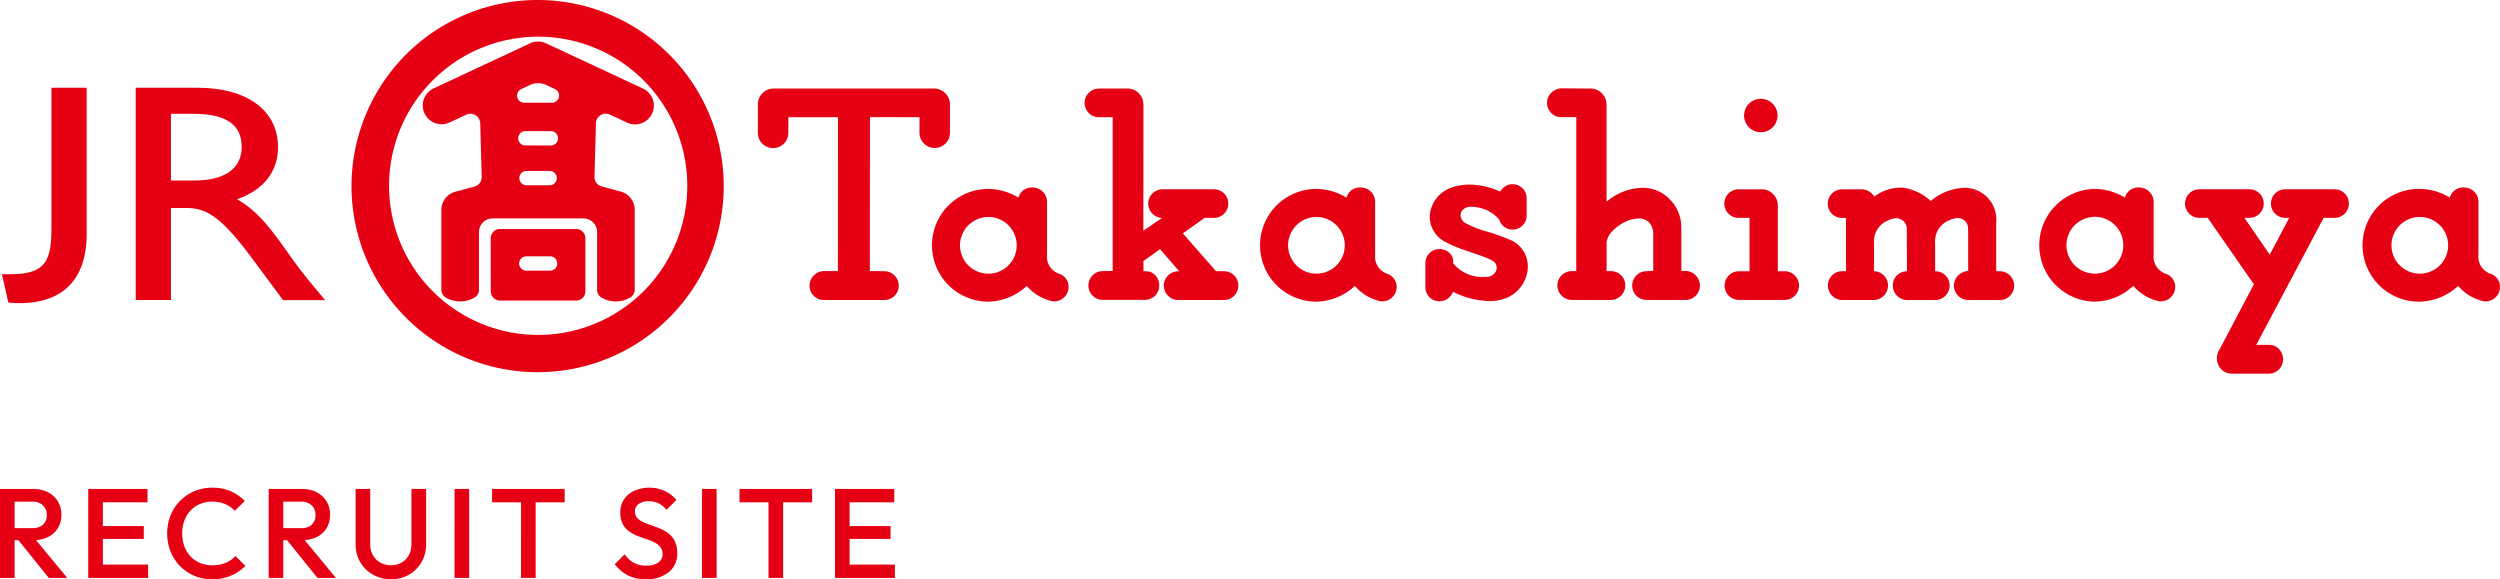
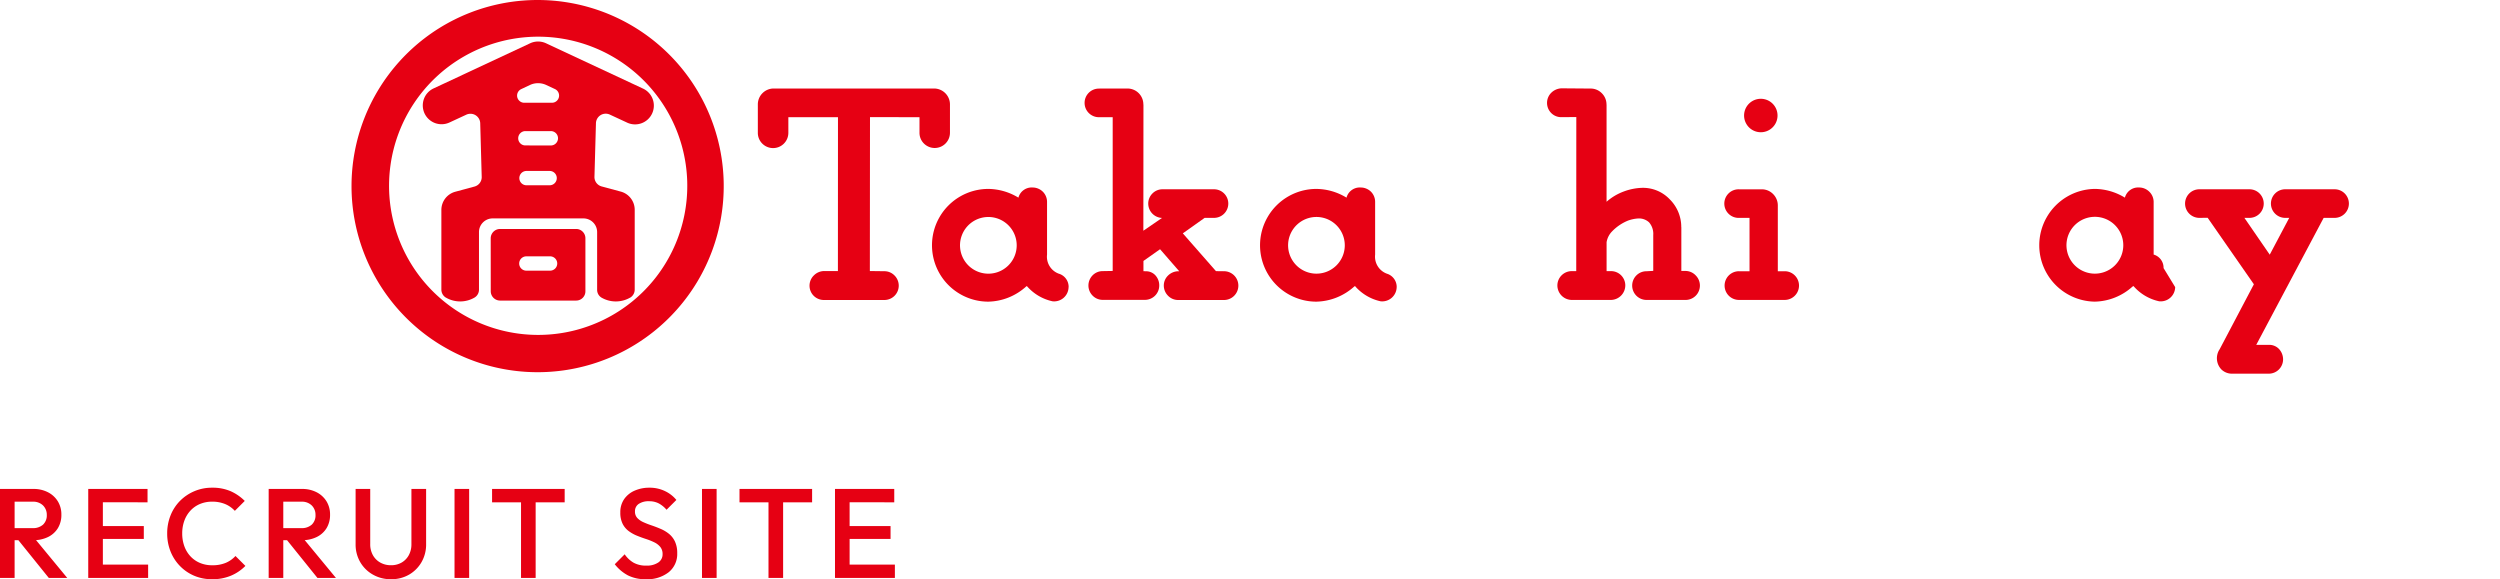
<svg xmlns="http://www.w3.org/2000/svg" width="216.28" height="50.11" viewBox="0 0 216.28 50.11">
  <g id="group_2812" data-name="group 2812" transform="translate(-19.836 -19)">
    <g id="group_38" data-name="group 38" transform="translate(20 26.591)">
-       <path id="path_166" data-name="path 166" d="M7.333,25.754c0,3.421-1.584,5.982-5.842,5.982a8.424,8.424,0,0,1-.934-.058L0,29.229H.776c3.233,0,3.511-1.4,3.511-4.255V13.1H7.333Z" transform="translate(0 -13.1)" fill="#e60013" />
-       <path id="path_167" data-name="path 167" d="M25.18,13.1c4.29,0,6.965,1.97,6.965,5.145,0,2.128-1.277,3.718-3.547,4.5,1.93,1.1,3.11,2.8,4.728,5.094.9,1.264,1.431,1.884,2.89,3.635H32.581l-2.8-3.772c-2.793-3.772-4.07-4.2-5.621-4.2H22.881V31.46H19.834V13.1Zm-2.3,8.028h1.957c3.264,0,4.2-1.459,4.164-3-.029-1.72-1.212-2.773-4.164-2.773H22.881Z" transform="translate(-8.256 -13.1)" fill="#e60013" />
-     </g>
+       </g>
    <g id="group_39" data-name="group 39" transform="translate(50.247 18.997)">
-       <path id="path_168" data-name="path 168" d="M216.171,37.485a7.291,7.291,0,0,1-2.783-.769l-.029-.019-.013.035a1.253,1.253,0,0,1-1.168.787,1.211,1.211,0,0,1-1.212-1.214V34.217a1.214,1.214,0,0,1,1.212-1.212,1.257,1.257,0,0,1,.895.354.992.992,0,0,1,.3.7v.186a3.269,3.269,0,0,0,2.777,1.164.392.392,0,0,1,.058,0,.876.876,0,0,0,.862-.493h0a.7.7,0,0,0,.035-.5c-.087-.327-.433-.5-1.18-.782-.564-.191-1.619-.562-1.834-.633a9.3,9.3,0,0,1-1.334-.58,2.481,2.481,0,0,1-1.415-2.233,2.787,2.787,0,0,1,2.03-2.549,4.545,4.545,0,0,1,1.449-.212,6.5,6.5,0,0,1,2.6.6l.032-.006a1.212,1.212,0,0,1,2.274.585v1.5a1.212,1.212,0,0,1-2.37.362l.016.009a3.179,3.179,0,0,0-2.488-1.125.917.917,0,0,0-.745.325h0a.684.684,0,0,0-.1.571.769.769,0,0,0,.409.516,9.252,9.252,0,0,0,2,.772,18.592,18.592,0,0,1,2.043.755,2.5,2.5,0,0,1,1.337,2.247,2.993,2.993,0,0,1-1.76,2.658,3.78,3.78,0,0,1-1.9.289Z" transform="translate(-118.065 -11.455)" fill="#e60013" />
      <path id="path_169" data-name="path 169" d="M326.564,42l2.966-5.632-.006-.013-3.993-5.743-.68.009a1.237,1.237,0,1,1,0-2.473h4.261a1.237,1.237,0,1,1,0,2.473h-.4l2.192,3.184,1.686-3.184h-.311a1.237,1.237,0,1,1,0-2.473h4.2a1.237,1.237,0,1,1,0,2.473h-.895l-.026.019-5.8,10.926-.022.04h1.123a1.167,1.167,0,0,1,.83.343,1.317,1.317,0,0,1,.369.916A1.238,1.238,0,0,1,330.82,44.1H327.6a1.3,1.3,0,0,1-.876-.362,1.4,1.4,0,0,1-.16-1.742Z" transform="translate(-164.955 -11.77)" fill="#e60013" />
-       <path id="path_170" data-name="path 170" d="M277.148,27.912a4.493,4.493,0,0,1,2.359,1.144l.023-.016a4.721,4.721,0,0,1,2.995-1.122,2.755,2.755,0,0,1,2.648,3.027v4.189l.312.005a1.252,1.252,0,0,1,.879.361,1.234,1.234,0,0,1,.365.876,1.251,1.251,0,0,1-1.2,1.253h-2.751a1.267,1.267,0,0,1-1.271-1.253,1.306,1.306,0,0,1,1.241-1.26V31.653l-.016-.134a.878.878,0,0,0-.9-.978,1.689,1.689,0,0,0-.69.175,1.938,1.938,0,0,0-1.253,1.982V35.14h.025a1.189,1.189,0,0,1,.866.356,1.226,1.226,0,0,1,.363.876,1.261,1.261,0,0,1-1.247,1.259h-2.441a1.272,1.272,0,0,1-1.231-1.259,1.226,1.226,0,0,1,1.2-1.232h.031l-.019-3.574a.923.923,0,0,0-.888-1.016,1.673,1.673,0,0,0-.692.175A1.948,1.948,0,0,0,274.6,32.71v2.427h.03a1.233,1.233,0,0,1,1.183,1.235,1.26,1.26,0,0,1-1.242,1.255H271.84a1.274,1.274,0,0,1-1.231-1.259,1.241,1.241,0,0,1,1.241-1.236h.327V30.525h-.324a1.234,1.234,0,0,1-.885-2.115,1.207,1.207,0,0,1,.871-.361h1.668a1.284,1.284,0,0,1,1.1.607l.016.027.025-.018a3.766,3.766,0,0,1,2.5-.753Z" transform="translate(-142.888 -11.668)" fill="#e60013" />
      <path id="path_171" data-name="path 171" d="M258.2,16.166a1.447,1.447,0,1,1,.424,1.032,1.456,1.456,0,0,1-.424-1.032Z" transform="translate(-137.727 -6.178)" fill="#e60013" />
      <path id="path_172" data-name="path 172" d="M256.562,30.623a1.237,1.237,0,1,1,0-2.473h1.972a1.37,1.37,0,0,1,.975.409,1.391,1.391,0,0,1,.409.979v5.7h.6a1.241,1.241,0,0,1-.014,2.482h-3.956a1.241,1.241,0,0,1,.015-2.482h.908V30.623Z" transform="translate(-136.527 -11.77)" fill="#e60013" />
      <path id="path_173" data-name="path 173" d="M230.225,15.68a1.209,1.209,0,0,1-.865-.357,1.239,1.239,0,0,1,0-1.751,1.333,1.333,0,0,1,.9-.387l2.5.02a1.348,1.348,0,0,1,.972.4,1.362,1.362,0,0,1,.409.982h.006V23l.048-.044a4.744,4.744,0,0,1,1.436-.844,4.94,4.94,0,0,1,1.587-.318,3.19,3.19,0,0,1,2.4,1,3.364,3.364,0,0,1,.992,2.4h.006v3.791H241a1.217,1.217,0,0,1,.86.387,1.243,1.243,0,0,1-.844,2.12h-3.379a1.243,1.243,0,0,1-.911-2.12,1.226,1.226,0,0,1,.876-.362l.584-.032v-3.1a1.518,1.518,0,0,0-.363-1.1,1.284,1.284,0,0,0-.942-.334,3.183,3.183,0,0,0-.87.181,4.006,4.006,0,0,0-1.375.925,1.741,1.741,0,0,0-.487.946V29h.388a1.235,1.235,0,0,1,1.231,1.239,1.265,1.265,0,0,1-1.226,1.253h-3.4a1.258,1.258,0,0,1-1.25-1.253A1.243,1.243,0,0,1,231.133,29h.391l.006-13.33Z" transform="translate(-125.571 -5.541)" fill="#e60013" />
      <path id="path_174" data-name="path 174" d="M167.1,24.41a1.247,1.247,0,0,1-1.125-1.235,1.23,1.23,0,0,1,.363-.876,1.214,1.214,0,0,1,.876-.364h4.415a1.237,1.237,0,1,1,0,2.473h-.773l-.01.006-1.878,1.333.02.025,2.847,3.245h.013l.638.008a1.245,1.245,0,1,1,.012,2.489h-3.944a1.21,1.21,0,0,1-.866-.369,1.243,1.243,0,0,1-.366-.89,1.2,1.2,0,0,1,.356-.846,1.293,1.293,0,0,1,.919-.384h.058l-1.638-1.883L167,27.125l-.026.012-1.4.988-.013.013v.882h.032l.175.008a1.089,1.089,0,0,1,.8.324,1.281,1.281,0,0,1,.36.911,1.241,1.241,0,0,1-1.239,1.239h-3.646a1.218,1.218,0,0,1-.879-.366,1.239,1.239,0,0,1-.363-.872,1.261,1.261,0,0,1,.368-.891,1.216,1.216,0,0,1,.866-.358L162.9,29V15.7h-1.193a1.238,1.238,0,1,1,0-2.476l.156-.006h2.309a1.372,1.372,0,0,1,1.381,1.387h.008l-.008,10.916,1.617-1.109Z" transform="translate(-97.05 -5.557)" fill="#e60013" />
      <path id="path_175" data-name="path 175" d="M145.17,32.873a2.452,2.452,0,1,0-.717,1.74A2.452,2.452,0,0,0,145.17,32.873Zm4.487,3.623a1.249,1.249,0,0,1-1.386,1.226,4.071,4.071,0,0,1-2.206-1.3l-.012-.022-.022.015-.044.026h0a5.03,5.03,0,0,1-3.269,1.312,4.876,4.876,0,0,1,0-9.753,5.085,5.085,0,0,1,2.568.736l.029.019.013-.032a1.19,1.19,0,0,1,1.226-.846,1.268,1.268,0,0,1,.879.366,1.246,1.246,0,0,1,.362.875v4.563a1.564,1.564,0,0,0,1.019,1.653.075.075,0,0,0,.03.008,1.19,1.19,0,0,1,.818,1.16Z" transform="translate(-87.624 -11.653)" fill="#e60013" />
      <path id="path_176" data-name="path 176" d="M193.794,32.873a2.452,2.452,0,1,0-.719,1.74A2.452,2.452,0,0,0,193.794,32.873Zm4.489,3.623a1.254,1.254,0,0,1-1.389,1.226,4.062,4.062,0,0,1-2.2-1.3l-.013-.022-.022.015-.045.026h0a5.043,5.043,0,0,1-3.275,1.312,4.876,4.876,0,1,1,0-9.753,5.078,5.078,0,0,1,2.572.736l.032.019.009-.032a1.19,1.19,0,0,1,1.226-.846,1.268,1.268,0,0,1,.883.366,1.241,1.241,0,0,1,.358.875v4.563a1.568,1.568,0,0,0,1.02,1.653.058.058,0,0,0,.025.008,1.2,1.2,0,0,1,.821,1.16Z" transform="translate(-107.865 -11.653)" fill="#e60013" />
-       <path id="path_177" data-name="path 177" d="M309.167,32.873a2.458,2.458,0,1,0-.722,1.74,2.458,2.458,0,0,0,.722-1.74Zm4.489,3.623a1.253,1.253,0,0,1-1.386,1.226,4.065,4.065,0,0,1-2.205-1.3l-.016-.022-.022.015-.046.026h-.007a5.016,5.016,0,0,1-3.269,1.312,4.877,4.877,0,0,1,0-9.753,5.072,5.072,0,0,1,2.568.736l.03.019.012-.032a1.191,1.191,0,0,1,1.222-.846,1.254,1.254,0,0,1,.881.366,1.237,1.237,0,0,1,.375.875v4.563a1.573,1.573,0,0,0,1.01,1.653l.032.008a1.189,1.189,0,0,1,.826,1.16Z" transform="translate(-155.888 -11.654)" fill="#e60013" />
-       <path id="path_178" data-name="path 178" d="M357.316,32.873a2.452,2.452,0,1,0-.717,1.74A2.452,2.452,0,0,0,357.316,32.873ZM361.8,36.5a1.247,1.247,0,0,1-1.381,1.226,4.048,4.048,0,0,1-2.206-1.3L358.2,36.4l-.023.015-.044.026h-.006a5.03,5.03,0,0,1-3.269,1.312,4.877,4.877,0,1,1,0-9.753,5.087,5.087,0,0,1,2.573.736l.029.019.012-.032a1.19,1.19,0,0,1,1.222-.846,1.272,1.272,0,0,1,.881.366,1.229,1.229,0,0,1,.364.875v4.563a1.565,1.565,0,0,0,1.016,1.653.1.1,0,0,0,.029.008,1.187,1.187,0,0,1,.818,1.16Z" transform="translate(-175.933 -11.654)" fill="#e60013" />
+       <path id="path_177" data-name="path 177" d="M309.167,32.873a2.458,2.458,0,1,0-.722,1.74,2.458,2.458,0,0,0,.722-1.74Zm4.489,3.623a1.253,1.253,0,0,1-1.386,1.226,4.065,4.065,0,0,1-2.205-1.3l-.016-.022-.022.015-.046.026h-.007a5.016,5.016,0,0,1-3.269,1.312,4.877,4.877,0,0,1,0-9.753,5.072,5.072,0,0,1,2.568.736l.03.019.012-.032a1.191,1.191,0,0,1,1.222-.846,1.254,1.254,0,0,1,.881.366,1.237,1.237,0,0,1,.375.875v4.563l.032.008a1.189,1.189,0,0,1,.826,1.16Z" transform="translate(-155.888 -11.654)" fill="#e60013" />
      <path id="path_179" data-name="path 179" d="M121.739,15.683v.029L121.727,29l1.26.016a1.213,1.213,0,0,1,.869.364,1.241,1.241,0,0,1-.871,2.125h-5.237a1.238,1.238,0,0,1-.866-2.125,1.268,1.268,0,0,1,.885-.379h1.212l-.016-.01.006-13.3h-4.293v1.354a1.32,1.32,0,0,1-2.255.93,1.305,1.305,0,0,1-.385-.93V14.588a1.375,1.375,0,0,1,1.382-1.379h13.858a1.379,1.379,0,0,1,1.381,1.379v2.447a1.319,1.319,0,0,1-2.251.934,1.3,1.3,0,0,1-.385-.934V15.692Z" transform="translate(-76.885 -5.549)" fill="#e60013" />
      <path id="path_180" data-name="path 180" d="M77.555,37.635a.62.62,0,1,0,0-1.239H75.528a.62.62,0,1,0,0,1.24Zm-5.111-2.8a.811.811,0,0,1,.8-.806h6.593a.787.787,0,0,1,.567.238.8.8,0,0,1,.233.567v4.589a.8.8,0,0,1-.8.8H73.248a.809.809,0,0,1-.8-.8Z" transform="translate(-60.403 -14.217)" fill="#e60013" />
      <path id="path_181" data-name="path 181" d="M67.959,29.067a12.9,12.9,0,1,0-9.115-3.777,12.9,12.9,0,0,0,9.115,3.777ZM51.817,16.178a16.1,16.1,0,1,1,1.27,6.283,16.1,16.1,0,0,1-1.27-6.283Z" transform="translate(-51.817 -0.09)" fill="#e60013" />
      <path id="path_182" data-name="path 182" d="M66.856,28.4h0a2.459,2.459,0,0,1-2.472.006h-.006a.811.811,0,0,1-.392-.691v-6.9a1.629,1.629,0,0,1,1.208-1.57l1.648-.445a.841.841,0,0,0,.634-.817l-.128-4.631A.848.848,0,0,0,66.5,12.5a.865.865,0,0,0-.35.076l-1.459.677a1.626,1.626,0,0,1-2.16-.782,1.644,1.644,0,0,1-.055-1.251,1.612,1.612,0,0,1,.843-.916l8.343-3.9a1.629,1.629,0,0,1,1.382,0l8.347,3.9a1.625,1.625,0,1,1-1.374,2.944l-1.459-.677a.846.846,0,0,0-1.2.771l-.129,4.631a.845.845,0,0,0,.635.817l1.648.445a1.63,1.63,0,0,1,1.2,1.573v6.906a.809.809,0,0,1-.387.691h-.008a2.481,2.481,0,0,1-2.479,0h0a.785.785,0,0,1-.377-.688V22.733a1.186,1.186,0,0,0-1.18-1.18H68.424a1.184,1.184,0,0,0-1.184,1.18v4.989a.793.793,0,0,1-.384.678ZM73.034,10a1.648,1.648,0,0,0-.679-.145,1.615,1.615,0,0,0-.651.131l-.814.383a.622.622,0,0,0-.354.56.609.609,0,0,0,.184.437.6.6,0,0,0,.435.181h2.393a.608.608,0,0,0,.44-.181.622.622,0,0,0-.169-1Zm.417,5.243a.611.611,0,0,0,.44-.18A.62.62,0,0,0,73.451,14h-2.2a.622.622,0,0,0-.618.621.612.612,0,0,0,.183.438.6.6,0,0,0,.435.18Zm-.1,3.444a.62.62,0,1,0,0-1.24h-2a.62.62,0,1,0,0,1.24Z" transform="translate(-56.213 -2.655)" fill="#e60013" />
    </g>
    <path id="path_13816" data-name="path 13816" d="M1.705-3.267V-4.312H3.652a1.28,1.28,0,0,0,.907-.3,1.094,1.094,0,0,0,.325-.841,1.126,1.126,0,0,0-.319-.814,1.2,1.2,0,0,0-.9-.33H1.705V-7.7H3.718a2.685,2.685,0,0,1,1.276.291,2.145,2.145,0,0,1,.852.792,2.157,2.157,0,0,1,.3,1.138,2.192,2.192,0,0,1-.3,1.166,2.045,2.045,0,0,1-.852.77,2.818,2.818,0,0,1-1.276.275ZM.836,0V-7.7H2.1V0ZM5.06,0,2.365-3.344l1.177-.429L6.655,0ZM8.47,0V-7.7H9.735V0Zm.869,0V-1.155h4.312V0Zm0-3.377V-4.488h3.938v1.111Zm0-3.168V-7.7H13.6v1.155ZM19.184.11a3.9,3.9,0,0,1-1.545-.3A3.758,3.758,0,0,1,16.4-1.039,3.824,3.824,0,0,1,15.587-2.3,4.15,4.15,0,0,1,15.3-3.85,4.15,4.15,0,0,1,15.587-5.4a3.764,3.764,0,0,1,.814-1.26A3.872,3.872,0,0,1,17.639-7.5a3.839,3.839,0,0,1,1.545-.308A3.9,3.9,0,0,1,20.8-7.5a4.061,4.061,0,0,1,1.21.836l-.858.858a2.363,2.363,0,0,0-.83-.583A2.88,2.88,0,0,0,19.184-6.6a2.68,2.68,0,0,0-1.045.2,2.365,2.365,0,0,0-.819.567,2.551,2.551,0,0,0-.533.874A3.182,3.182,0,0,0,16.6-3.85a3.182,3.182,0,0,0,.187,1.111,2.551,2.551,0,0,0,.533.875,2.365,2.365,0,0,0,.819.566,2.68,2.68,0,0,0,1.045.2,2.968,2.968,0,0,0,1.194-.214,2.425,2.425,0,0,0,.83-.588l.858.858A3.856,3.856,0,0,1,20.823-.2,4.109,4.109,0,0,1,19.184.11Zm5.764-3.377V-4.312H26.9a1.28,1.28,0,0,0,.907-.3,1.094,1.094,0,0,0,.324-.841,1.126,1.126,0,0,0-.319-.814,1.2,1.2,0,0,0-.9-.33H24.948V-7.7h2.013a2.685,2.685,0,0,1,1.276.291,2.145,2.145,0,0,1,.853.792,2.157,2.157,0,0,1,.3,1.138,2.192,2.192,0,0,1-.3,1.166,2.045,2.045,0,0,1-.853.77,2.818,2.818,0,0,1-1.276.275ZM24.079,0V-7.7h1.265V0ZM28.3,0,25.608-3.344l1.177-.429L29.9,0Zm6.358.11a3.092,3.092,0,0,1-1.562-.4A2.928,2.928,0,0,1,32-1.37a3.029,3.029,0,0,1-.4-1.557V-7.7h1.265v4.763a1.924,1.924,0,0,0,.236.973,1.655,1.655,0,0,0,.644.638,1.852,1.852,0,0,0,.913.225,1.813,1.813,0,0,0,.913-.225,1.639,1.639,0,0,0,.627-.638,1.937,1.937,0,0,0,.231-.963V-7.7H37.7v4.785a3.032,3.032,0,0,1-.4,1.551A2.924,2.924,0,0,1,36.223-.286,3.053,3.053,0,0,1,34.661.11Zm5.5-.11V-7.7h1.265V0Zm5.753,0V-7.48h1.265V0ZM43.406-6.545V-7.7h6.281v1.155ZM56.716.11a3.343,3.343,0,0,1-1.551-.33,3.541,3.541,0,0,1-1.144-.968l.858-.858a2.4,2.4,0,0,0,.759.72,2.19,2.19,0,0,0,1.122.258,1.752,1.752,0,0,0,1.017-.264.837.837,0,0,0,.38-.726.958.958,0,0,0-.2-.627,1.539,1.539,0,0,0-.522-.4,5.378,5.378,0,0,0-.715-.286q-.391-.127-.781-.286a3.238,3.238,0,0,1-.715-.4,1.788,1.788,0,0,1-.523-.627,2.133,2.133,0,0,1-.2-.979,1.97,1.97,0,0,1,.335-1.161,2.137,2.137,0,0,1,.908-.731,3.121,3.121,0,0,1,1.276-.253,3.02,3.02,0,0,1,1.358.3,2.866,2.866,0,0,1,.973.759L58.5-5.9a2.352,2.352,0,0,0-.687-.556,1.786,1.786,0,0,0-.819-.181,1.523,1.523,0,0,0-.9.231.751.751,0,0,0-.325.649.8.8,0,0,0,.2.567,1.613,1.613,0,0,0,.522.363,7.47,7.47,0,0,0,.715.28q.391.132.781.3a3.041,3.041,0,0,1,.715.424,1.9,1.9,0,0,1,.522.665,2.334,2.334,0,0,1,.2,1.023A2.015,2.015,0,0,1,58.691-.5,3,3,0,0,1,56.716.11ZM61.567,0V-7.7h1.265V0ZM67.32,0V-7.48h1.265V0ZM64.812-6.545V-7.7h6.281v1.155ZM73.073,0V-7.7h1.265V0Zm.869,0V-1.155h4.312V0Zm0-3.377V-4.488H77.88v1.111Zm0-3.168V-7.7H78.2v1.155Z" transform="translate(19 69)" fill="#e60013" />
  </g>
</svg>